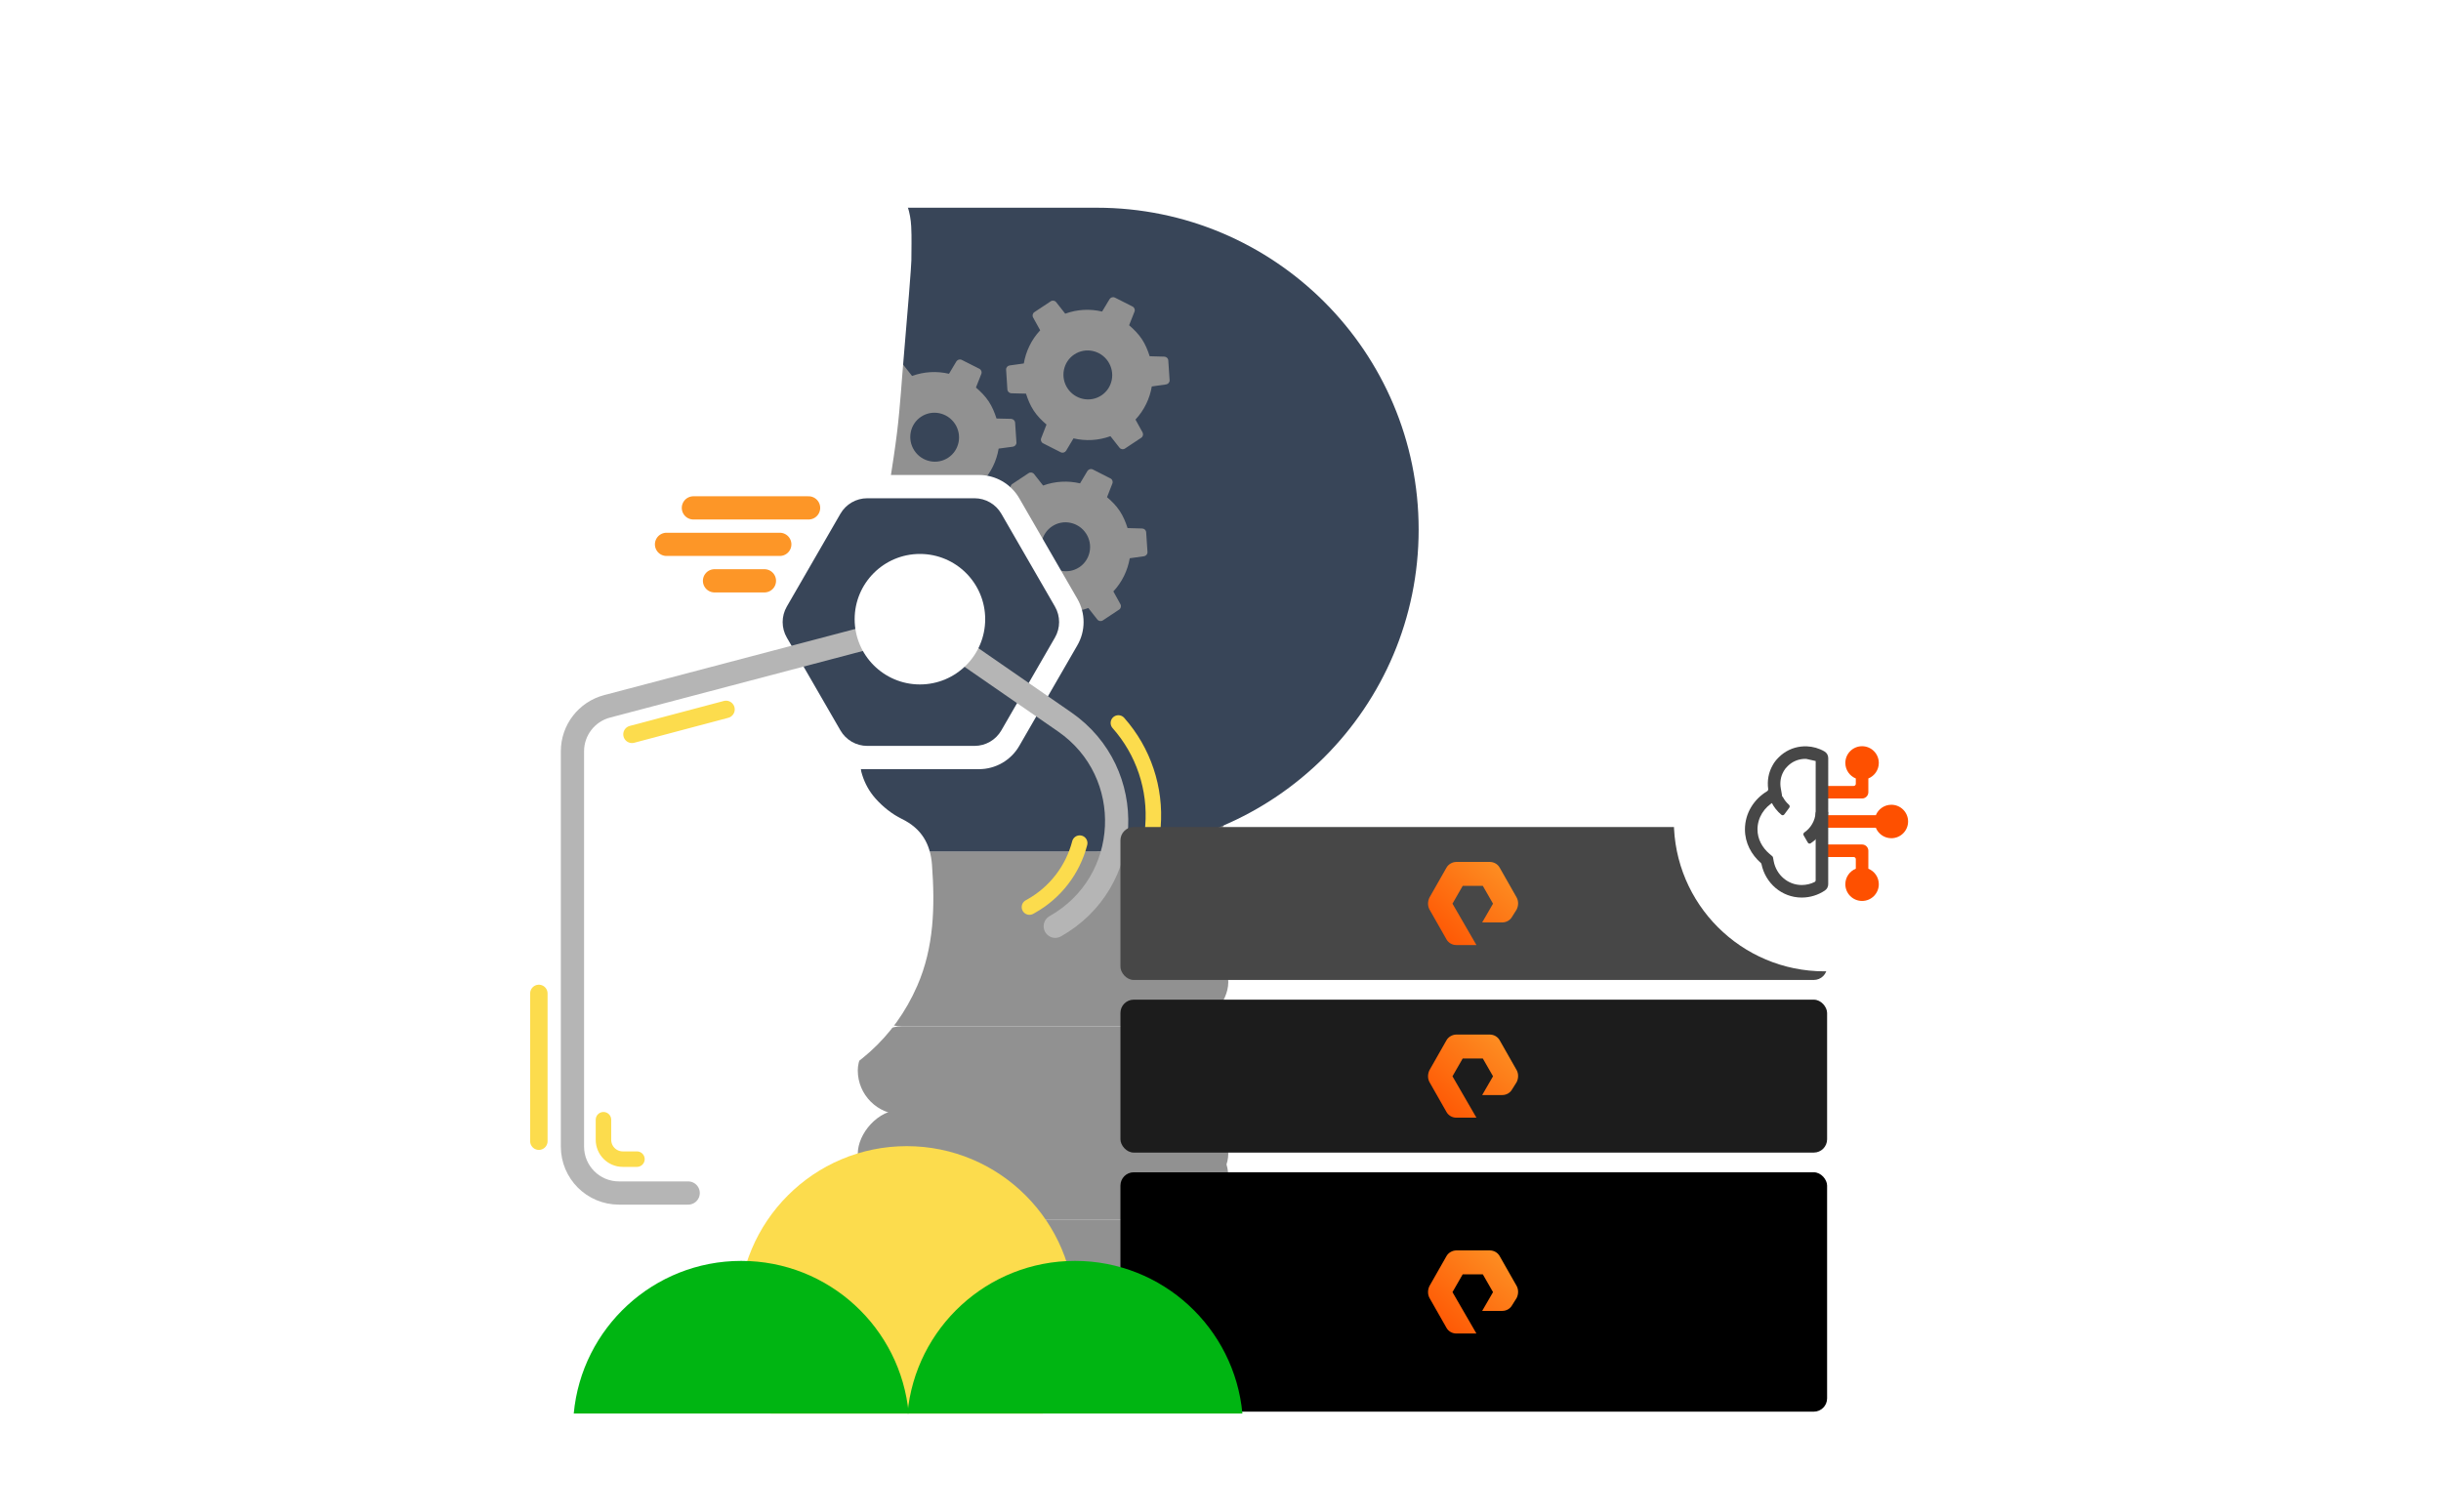
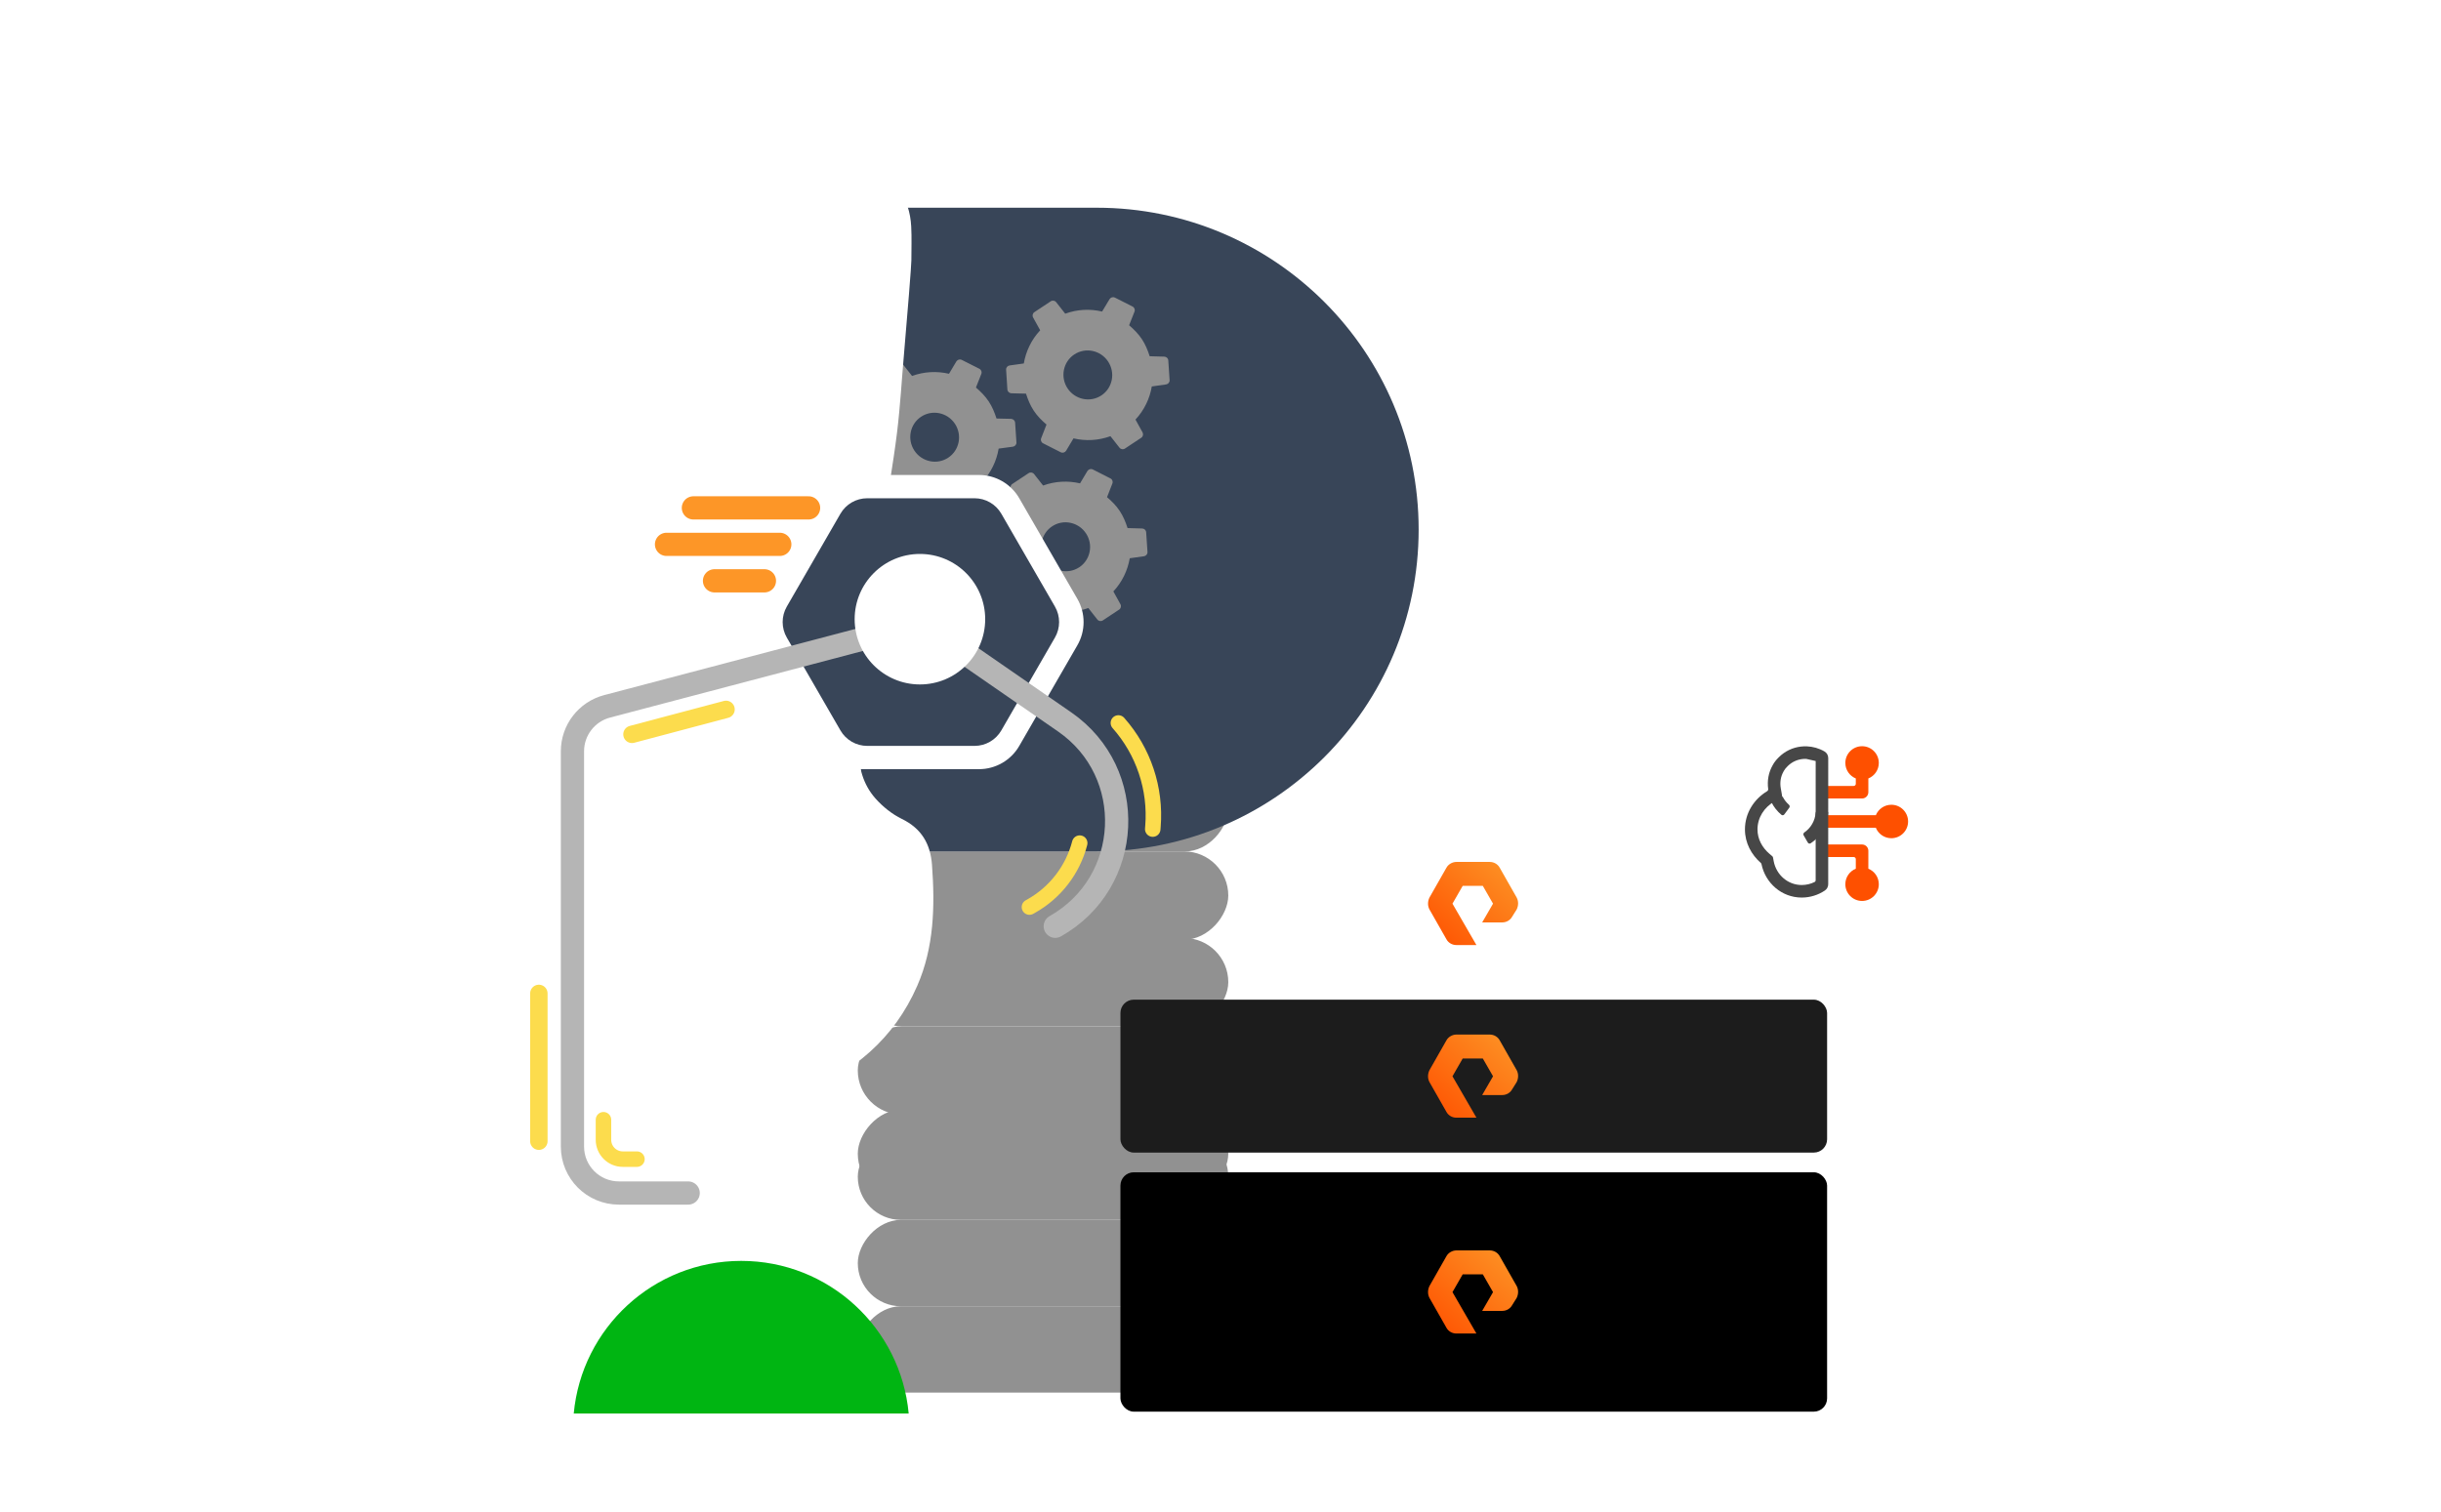
<svg xmlns="http://www.w3.org/2000/svg" width="560" height="347" viewBox="0 0 560 347" fill="none">
  <g clip-path="url(#clip0_9705_42918)">
    <rect width="84.998" height="19.818" rx="9.909" transform="matrix(-1 0 0 1 281.787 175.564)" fill="#919191" />
    <rect width="84.998" height="20.259" rx="10.129" transform="matrix(-1 0 0 1 281.787 195.383)" fill="#919191" />
    <rect width="84.998" height="20.259" rx="10.129" transform="matrix(-1 0 0 1 281.787 215.253)" fill="#919191" />
    <rect width="84.998" height="20.259" rx="10.129" transform="matrix(-1 0 0 1 281.787 235.512)" fill="#919191" />
    <rect width="84.998" height="20.259" rx="10.129" transform="matrix(-1 0 0 1 281.787 254.618)" fill="#919191" />
    <rect width="84.998" height="19.818" rx="9.909" transform="matrix(-1 0 0 1 281.787 260.123)" fill="#919191" />
    <rect width="84.998" height="19.818" rx="9.909" transform="matrix(-1 0 0 1 281.787 279.941)" fill="#919191" />
    <rect width="84.998" height="19.818" rx="9.909" transform="matrix(-1 0 0 1 281.787 299.759)" fill="#919191" />
    <path d="M325.458 121.524C325.458 80.734 292.391 47.668 251.601 47.668H197.44V195.381H251.601C292.391 195.381 325.458 162.314 325.458 121.524Z" fill="#384558" />
    <g clip-path="url(#clip1_9705_42918)">
      <path d="M205.913 83.433C206.317 83.166 206.861 83.251 207.164 83.637L209.239 86.276C212.006 85.263 214.937 85.127 217.714 85.774L219.409 82.935C219.672 82.526 220.195 82.368 220.643 82.587L224.662 84.618C225.11 84.837 225.316 85.358 225.128 85.811L223.897 88.93C224.977 89.857 225.997 90.871 226.819 92.11C227.642 93.349 228.178 94.684 228.613 96.04L231.964 96.118C232.449 96.148 232.854 96.514 232.883 97.012L233.185 101.531C233.218 102.002 232.869 102.422 232.39 102.505L229.104 102.947C228.632 105.773 227.366 108.42 225.357 110.575L226.98 113.513C227.219 113.943 227.085 114.477 226.682 114.745L222.938 117.228C222.534 117.496 221.99 117.411 221.687 117.024L219.611 114.386C216.844 115.399 213.914 115.535 211.126 114.871L209.441 117.726C209.178 118.136 208.656 118.294 208.208 118.075L204.189 116.044C203.741 115.824 203.535 115.304 203.723 114.85L204.954 111.732C203.874 110.805 202.853 109.791 202.031 108.552C201.209 107.312 200.673 105.978 200.238 104.622L196.886 104.544C196.401 104.513 195.996 104.148 195.968 103.65L195.666 99.13C195.633 98.659 195.982 98.24 196.461 98.157L199.736 97.699C200.219 94.889 201.484 92.242 203.494 90.087L201.87 87.148C201.632 86.719 201.766 86.184 202.169 85.917L205.913 83.433ZM241.052 69.144C241.456 68.876 242 68.961 242.303 69.347L244.378 71.986C247.145 70.973 250.076 70.837 252.837 71.495L254.548 68.645C254.811 68.236 255.334 68.078 255.781 68.297L259.801 70.328C260.248 70.547 260.454 71.068 260.267 71.522L259.035 74.64C260.115 75.567 261.136 76.581 261.958 77.82C262.78 79.06 263.317 80.394 263.752 81.75L267.114 81.844C267.588 81.859 267.993 82.224 268.021 82.722L268.324 87.242C268.357 87.713 268.008 88.132 267.529 88.215L264.238 88.684C263.77 91.483 262.489 94.141 260.495 96.285L262.119 99.224C262.341 99.663 262.224 100.187 261.821 100.455L258.076 102.938C257.673 103.206 257.129 103.121 256.826 102.735L254.75 100.096C251.983 101.109 249.052 101.245 246.276 100.598L244.58 103.437C244.317 103.846 243.795 104.004 243.347 103.785L239.317 101.738C238.88 101.534 238.674 101.014 238.862 100.561L240.082 97.426C239.013 96.515 237.992 95.501 237.17 94.262C236.348 93.022 235.811 91.688 235.377 90.332L232.025 90.254C231.54 90.223 231.135 89.858 231.107 89.36L230.816 84.857C230.771 84.37 231.121 83.95 231.6 83.867L234.875 83.409C235.358 80.599 236.623 77.952 238.633 75.797L237.009 72.858C236.771 72.429 236.905 71.895 237.308 71.627L241.052 69.144ZM211.31 95.634C208.744 97.336 208.058 100.821 209.778 103.414C211.498 106.007 214.975 106.73 217.541 105.028C220.107 103.326 220.793 99.841 219.073 97.248C217.353 94.655 213.876 93.932 211.31 95.634ZM246.449 81.344C243.883 83.046 243.197 86.531 244.916 89.124C246.636 91.717 250.114 92.44 252.68 90.738C255.245 89.036 255.932 85.551 254.212 82.958C252.492 80.365 249.015 79.642 246.449 81.344ZM235.977 108.579C236.381 108.312 236.925 108.397 237.228 108.783L239.303 111.422C242.07 110.408 245.001 110.272 247.778 110.92L249.473 108.081C249.736 107.672 250.259 107.513 250.707 107.733L254.737 109.78C255.174 109.983 255.38 110.504 255.192 110.957L253.971 114.092C255.041 115.003 256.061 116.016 256.883 117.256C257.706 118.495 258.242 119.83 258.677 121.185L262.039 121.28C262.513 121.294 262.918 121.66 262.947 122.158L263.249 126.677C263.282 127.148 262.933 127.568 262.454 127.651L259.179 128.109C258.696 130.918 257.43 133.566 255.421 135.721L257.044 138.659C257.283 139.088 257.149 139.623 256.746 139.891L253.002 142.374C252.598 142.642 252.054 142.556 251.751 142.17L249.675 139.531C246.908 140.545 243.978 140.681 241.201 140.033L239.505 142.872C239.242 143.281 238.72 143.44 238.272 143.22L234.242 141.173C233.805 140.97 233.599 140.449 233.787 139.996L235.007 136.862C233.938 135.95 232.917 134.937 232.095 133.697C231.273 132.458 230.737 131.123 230.302 129.768L226.94 129.673C226.465 129.659 226.06 129.294 226.032 128.796L225.73 124.276C225.697 123.805 226.046 123.386 226.525 123.302L229.8 122.845C230.283 120.035 231.548 117.387 233.558 115.232L231.934 112.294C231.696 111.865 231.83 111.33 232.233 111.063L235.977 108.579ZM241.374 120.78C238.808 122.482 238.122 125.966 239.842 128.559C241.562 131.152 245.039 131.875 247.605 130.173C250.171 128.471 250.857 124.987 249.137 122.394C247.417 119.801 243.94 119.078 241.374 120.78Z" fill="#919191" />
    </g>
    <path d="M213.818 198.496C213.46 193.623 211.38 190.114 206.9 187.928C204.64 186.826 202.5 185.112 200.817 183.202C198.017 180.03 196.873 175.973 197.067 171.747C197.4 164.474 197.778 157.187 198.594 149.958C199.7 140.156 201.199 130.397 202.599 120.631C203.617 113.531 204.904 106.468 205.782 99.351C206.538 93.224 206.872 87.044 207.419 80.89C208.048 73.844 209.171 59.74 209.081 59.731C209.081 57.142 209.18 54.547 209.044 51.965C208.962 50.404 208.693 48.801 208.194 47.328C207.394 44.965 205.963 43.192 203.189 43.2C198.751 43.214 194.251 42.699 189.889 43.282C177.587 44.927 165.817 48.61 154.702 54.318C148.97 57.262 143.366 60.477 138.736 65.099C128.985 74.833 123.461 87.072 119.874 100.218C116.974 110.85 116.246 121.864 116.39 132.883C116.453 137.634 115.333 141.978 113.354 146.152C110.96 151.201 107.123 155.19 103.694 159.467C100.521 163.425 97.004 167.112 94.039 171.222C90.427 176.226 91.067 181.371 95.386 185.779C96.368 186.782 97.527 187.601 98.574 188.538C99.853 189.682 101.139 190.821 102.352 192.036C104.083 193.77 104.372 197.828 102.65 199.916C100.207 202.876 99.868 206.302 101.784 209.799C102.556 211.206 102.685 212.661 102.278 214.233C102.016 215.246 101.931 216.314 101.841 217.363C101.652 219.567 102.549 221.257 104.295 222.502C104.93 222.955 105.583 223.383 106.228 223.819C108.195 225.152 109.472 226.997 109.601 229.409C109.819 233.465 109.95 237.53 109.949 241.592C109.948 247.254 111.642 252.138 115.619 256.18C117.391 257.98 119.345 259.042 121.884 259.159C129.555 259.512 137.146 258.67 144.725 257.662C150.245 256.928 155.745 256.031 161.264 255.277C168.829 254.244 176.48 253.581 183.696 250.829C195.75 246.231 205.122 238.389 210.442 226.196C214.29 217.379 214.51 207.966 213.815 198.497L213.818 198.496Z" fill="white" />
    <path d="M247.162 148.084C249.066 144.786 249.066 140.723 247.162 137.425L233.828 114.33C231.924 111.032 228.405 109 224.597 109L197.929 109C194.121 109 190.602 111.032 188.698 114.33L175.364 137.425C173.46 140.723 173.46 144.786 175.364 148.084L188.698 171.179C190.602 174.477 194.121 176.508 197.929 176.508L224.597 176.508C228.405 176.508 231.924 174.477 233.828 171.179L247.162 148.084Z" fill="white" />
    <path d="M242.021 146.307C243.291 144.109 243.291 141.4 242.021 139.201L229.719 117.893C228.45 115.694 226.104 114.34 223.565 114.34L198.96 114.34C196.422 114.34 194.076 115.694 192.806 117.893L180.504 139.201C179.235 141.4 179.235 144.109 180.504 146.307L192.806 167.616C194.076 169.814 196.422 171.169 198.96 171.169L223.565 171.169C226.104 171.169 228.45 169.814 229.719 167.616L242.021 146.307Z" fill="#384558" />
    <path d="M201.793 145.617L139.272 162.094C134.591 163.328 131.329 167.561 131.329 172.401V263.116C131.329 269.002 136.101 273.775 141.988 273.775H157.878" stroke="#B5B5B5" stroke-width="5.33" stroke-linecap="round" />
    <path d="M215.887 146.057L244.239 165.663C261.057 177.293 259.902 202.514 242.091 212.558V212.558" stroke="#B5B5B5" stroke-width="5.33" stroke-linecap="round" />
    <path d="M256.57 165.904V165.904C262.336 172.405 265.201 180.975 264.505 189.635L264.455 190.263" stroke="#FCDC4D" stroke-width="3.553" stroke-linecap="round" />
    <path d="M247.702 193.478V193.478C246.114 199.612 242.094 204.832 236.569 207.934L236.169 208.159" stroke="#FCDC4D" stroke-width="3.553" stroke-linecap="round" />
    <path d="M146.125 266.002L142.885 266.003C140.432 266.003 138.443 264.014 138.443 261.561L138.443 256.957" stroke="#FCDC4D" stroke-width="3.553" stroke-linecap="round" />
    <path d="M196.069 142.094C196.069 150.364 202.773 157.068 211.043 157.068C219.313 157.068 226.017 150.364 226.017 142.094C226.017 133.824 219.313 127.12 211.043 127.12C202.773 127.12 196.069 133.824 196.069 142.094Z" fill="white" />
    <path d="M159.075 116.55H185.499" stroke="#FD9627" stroke-width="5.33" stroke-linecap="round" />
    <path d="M152.91 124.918H178.894" stroke="#FD9627" stroke-width="5.33" stroke-linecap="round" />
    <path d="M163.92 133.286H175.37" stroke="#FD9627" stroke-width="5.33" stroke-linecap="round" />
    <path d="M123.622 227.972L123.622 261.883" stroke="#FCDC4D" stroke-width="3.997" stroke-linecap="round" />
    <path d="M166.562 162.792L144.982 168.518" stroke="#FCDC4D" stroke-width="3.997" stroke-linecap="round" />
-     <rect x="257.044" y="189.789" width="162.119" height="35.094" rx="3.052" fill="#474747" />
    <path fill-rule="evenodd" clip-rule="evenodd" d="M338.713 216.872H334.097C333.145 216.872 332.266 216.352 331.826 215.536L327.943 208.709C327.503 207.892 327.503 206.853 327.943 205.963L331.826 199.135C332.266 198.319 333.218 197.799 334.097 197.799H341.791C342.743 197.799 343.622 198.319 344.062 199.135L347.945 205.963C348.385 206.779 348.385 207.818 347.945 208.709L346.919 210.341C346.48 211.158 345.601 211.677 344.648 211.677H340.032L342.523 207.373L340.179 203.291H335.563L333.218 207.373L338.713 216.872Z" fill="url(#paint0_linear_9705_42918)" />
    <rect x="257.044" y="229.403" width="162.119" height="35.094" rx="3.052" fill="#1C1C1C" />
    <path fill-rule="evenodd" clip-rule="evenodd" d="M338.713 256.487H334.097C333.145 256.487 332.266 255.967 331.826 255.151L327.943 248.323C327.503 247.507 327.503 246.468 327.943 245.577L331.826 238.75C332.266 237.934 333.218 237.414 334.097 237.414H341.791C342.743 237.414 343.622 237.934 344.062 238.75L347.945 245.577C348.385 246.394 348.385 247.433 347.945 248.323L346.919 249.956C346.48 250.772 345.601 251.292 344.648 251.292H340.032L342.523 246.988L340.179 242.906H335.563L333.218 246.988L338.713 256.487Z" fill="url(#paint1_linear_9705_42918)" />
    <rect x="257.044" y="269.018" width="162.119" height="54.93" rx="3.052" fill="black" />
    <path fill-rule="evenodd" clip-rule="evenodd" d="M338.713 306.019H334.097C333.145 306.019 332.266 305.5 331.826 304.684L327.943 297.856C327.503 297.04 327.503 296.001 327.943 295.11L331.826 288.283C332.266 287.466 333.218 286.947 334.097 286.947H341.791C342.743 286.947 343.622 287.466 344.062 288.283L347.945 295.11C348.385 295.927 348.385 296.965 347.945 297.856L346.919 299.489C346.48 300.305 345.601 300.825 344.648 300.825H340.032L342.523 296.52L340.179 292.438H335.563L333.218 296.52L338.713 306.019Z" fill="url(#paint2_linear_9705_42918)" />
    <g clip-path="url(#clip2_9705_42918)">
-       <path d="M246.602 301.662C246.602 310.153 243.865 318.006 239.226 324.379H176.809C172.17 318.006 169.433 310.148 169.433 301.662C169.433 280.315 186.709 263.02 208.018 263.02C229.326 263.02 246.607 280.315 246.607 301.662H246.602Z" fill="#FCDC4D" />
      <path d="M208.461 324.379H131.625C133.441 304.73 149.951 289.351 170.045 289.351C190.139 289.351 206.649 304.73 208.466 324.379H208.461Z" fill="#00B512" />
-       <path d="M285.023 324.379H208.187C210.004 304.73 226.513 289.351 246.608 289.351C266.702 289.351 283.212 304.73 285.028 324.379H285.023Z" fill="#00B512" />
    </g>
    <g filter="url(#filter0_d_9705_42918)">
      <circle cx="418.549" cy="181.549" r="34.549" fill="white" />
      <path d="M428.626 171.835C430.032 171.266 431.025 169.887 431.025 168.276C431.025 166.155 429.306 164.437 427.186 164.437C425.066 164.437 423.347 166.155 423.347 168.276C423.347 169.887 424.34 171.266 425.747 171.835V173.074C425.747 173.339 425.532 173.554 425.267 173.554H419.029C418.764 173.554 418.549 173.769 418.549 174.034V175.953C418.549 176.218 418.764 176.433 419.029 176.433H427.186C427.981 176.433 428.626 175.788 428.626 174.993V171.835Z" fill="#FE5000" />
      <path d="M428.626 192.547V188.429C428.626 187.634 427.981 186.989 427.186 186.989H419.029C418.764 186.989 418.549 187.204 418.549 187.469V189.389C418.549 189.654 418.764 189.869 419.029 189.869H425.267C425.532 189.869 425.747 190.083 425.747 190.348V192.547C424.34 193.116 423.347 194.496 423.347 196.107C423.347 198.227 425.066 199.945 427.186 199.945C429.306 199.945 431.025 198.227 431.025 196.107C431.025 194.496 430.032 193.116 428.626 192.547Z" fill="#FE5000" />
      <path d="M419.029 183.151C418.764 183.151 418.549 182.936 418.549 182.671V180.751C418.549 180.486 418.764 180.272 419.029 180.272H430.344C430.914 178.865 432.293 177.872 433.904 177.872C436.024 177.872 437.743 179.591 437.743 181.711C437.743 183.831 436.024 185.55 433.904 185.55C432.293 185.55 430.914 184.558 430.344 183.151H419.029Z" fill="#FE5000" />
      <path fill-rule="evenodd" clip-rule="evenodd" d="M419.422 167.137C419.422 166.517 419.092 165.943 418.553 165.635C417.31 164.912 415.926 164.523 414.529 164.468C414.058 164.45 413.592 164.464 413.127 164.523C411.277 164.744 409.486 165.563 408.071 166.983C407.51 167.539 407.026 168.127 406.687 168.778C405.694 170.496 405.396 172.418 405.648 174.254C405.676 174.455 405.582 174.655 405.407 174.76C402.395 176.577 400.315 179.776 400.315 183.539C400.315 186.639 401.794 189.318 403.949 191.216C404.032 191.288 404.088 191.386 404.11 191.493C404.996 195.835 408.74 199.168 413.339 199.168C415.297 199.168 417.133 198.572 418.648 197.554C419.128 197.233 419.417 196.69 419.417 196.111L419.422 167.137ZM416.543 167.836L416.538 195.187C416.538 195.362 416.443 195.525 416.286 195.602C415.399 196.041 414.395 196.289 413.339 196.289C410.161 196.289 407.495 193.953 406.908 190.8L406.753 189.967C406.733 189.859 406.676 189.761 406.593 189.69L405.949 189.139C404.245 187.681 403.194 185.714 403.194 183.539C403.194 180.811 404.743 178.431 407.112 177.099L408.592 176.267C408.77 176.167 408.865 175.966 408.83 175.766L408.537 174.093C408.302 172.754 408.498 171.398 409.179 170.219L409.211 170.164L409.24 170.108C409.394 169.814 409.658 169.463 410.098 169.027L410.104 169.021L410.11 169.015C411.05 168.072 412.235 167.529 413.469 167.381L413.478 167.38L413.487 167.379C413.757 167.345 414.048 167.333 414.371 167.344M416.543 167.836C416.299 167.78 416.314 167.735 416.543 167.836V167.836Z" fill="#474747" />
      <path d="M408.68 180.179C408.884 180.348 409.185 180.302 409.343 180.09L410.487 178.548C410.645 178.335 410.599 178.036 410.399 177.862C409.849 177.38 409.39 176.803 409.047 176.157C408.922 175.923 408.642 175.81 408.398 175.915L406.637 176.678C406.394 176.784 406.281 177.067 406.399 177.304C406.951 178.41 407.728 179.389 408.68 180.179Z" fill="#474747" />
      <path d="M418.234 183.715C418.935 182.502 419.337 181.143 419.413 179.749C419.427 179.484 419.211 179.269 418.946 179.269H417.026C416.761 179.269 416.549 179.484 416.527 179.748C416.456 180.637 416.189 181.5 415.741 182.275C415.293 183.05 414.68 183.714 413.946 184.22C413.728 184.37 413.648 184.662 413.78 184.892L414.74 186.554C414.872 186.783 415.167 186.863 415.389 186.718C416.558 185.956 417.534 184.928 418.234 183.715Z" fill="#474747" />
    </g>
  </g>
  <defs>
    <filter id="filter0_d_9705_42918" x="363.586" y="133.391" width="109.925" height="109.925" filterUnits="userSpaceOnUse" color-interpolation-filters="sRGB">
      <feFlood flood-opacity="0" result="BackgroundImageFix" />
      <feColorMatrix in="SourceAlpha" type="matrix" values="0 0 0 0 0 0 0 0 0 0 0 0 0 0 0 0 0 0 127 0" result="hardAlpha" />
      <feOffset dy="6.805" />
      <feGaussianBlur stdDeviation="10.207" />
      <feColorMatrix type="matrix" values="0 0 0 0 0 0 0 0 0 0 0 0 0 0 0 0 0 0 0.15 0" />
      <feBlend mode="normal" in2="BackgroundImageFix" result="effect1_dropShadow_9705_42918" />
      <feBlend mode="normal" in="SourceGraphic" in2="effect1_dropShadow_9705_42918" result="shape" />
    </filter>
    <linearGradient id="paint0_linear_9705_42918" x1="327.613" y1="216.872" x2="346.625" y2="196.276" gradientUnits="userSpaceOnUse">
      <stop stop-color="#FE5000" />
      <stop offset="1" stop-color="#FD9627" />
    </linearGradient>
    <linearGradient id="paint1_linear_9705_42918" x1="327.613" y1="256.487" x2="346.625" y2="235.891" gradientUnits="userSpaceOnUse">
      <stop stop-color="#FE5000" />
      <stop offset="1" stop-color="#FD9627" />
    </linearGradient>
    <linearGradient id="paint2_linear_9705_42918" x1="327.613" y1="306.019" x2="346.625" y2="285.423" gradientUnits="userSpaceOnUse">
      <stop stop-color="#FE5000" />
      <stop offset="1" stop-color="#FD9627" />
    </linearGradient>
    <clipPath id="clip0_9705_42918">
      <rect width="560" height="346.106" fill="white" />
    </clipPath>
    <clipPath id="clip1_9705_42918">
      <rect width="89.236" height="90.175" fill="white" transform="matrix(-0.833 0.553 0.553 0.833 252.563 43.475)" />
    </clipPath>
    <clipPath id="clip2_9705_42918">
      <rect width="153.397" height="61.359" fill="white" transform="translate(131.625 263.02)" />
    </clipPath>
  </defs>
</svg>